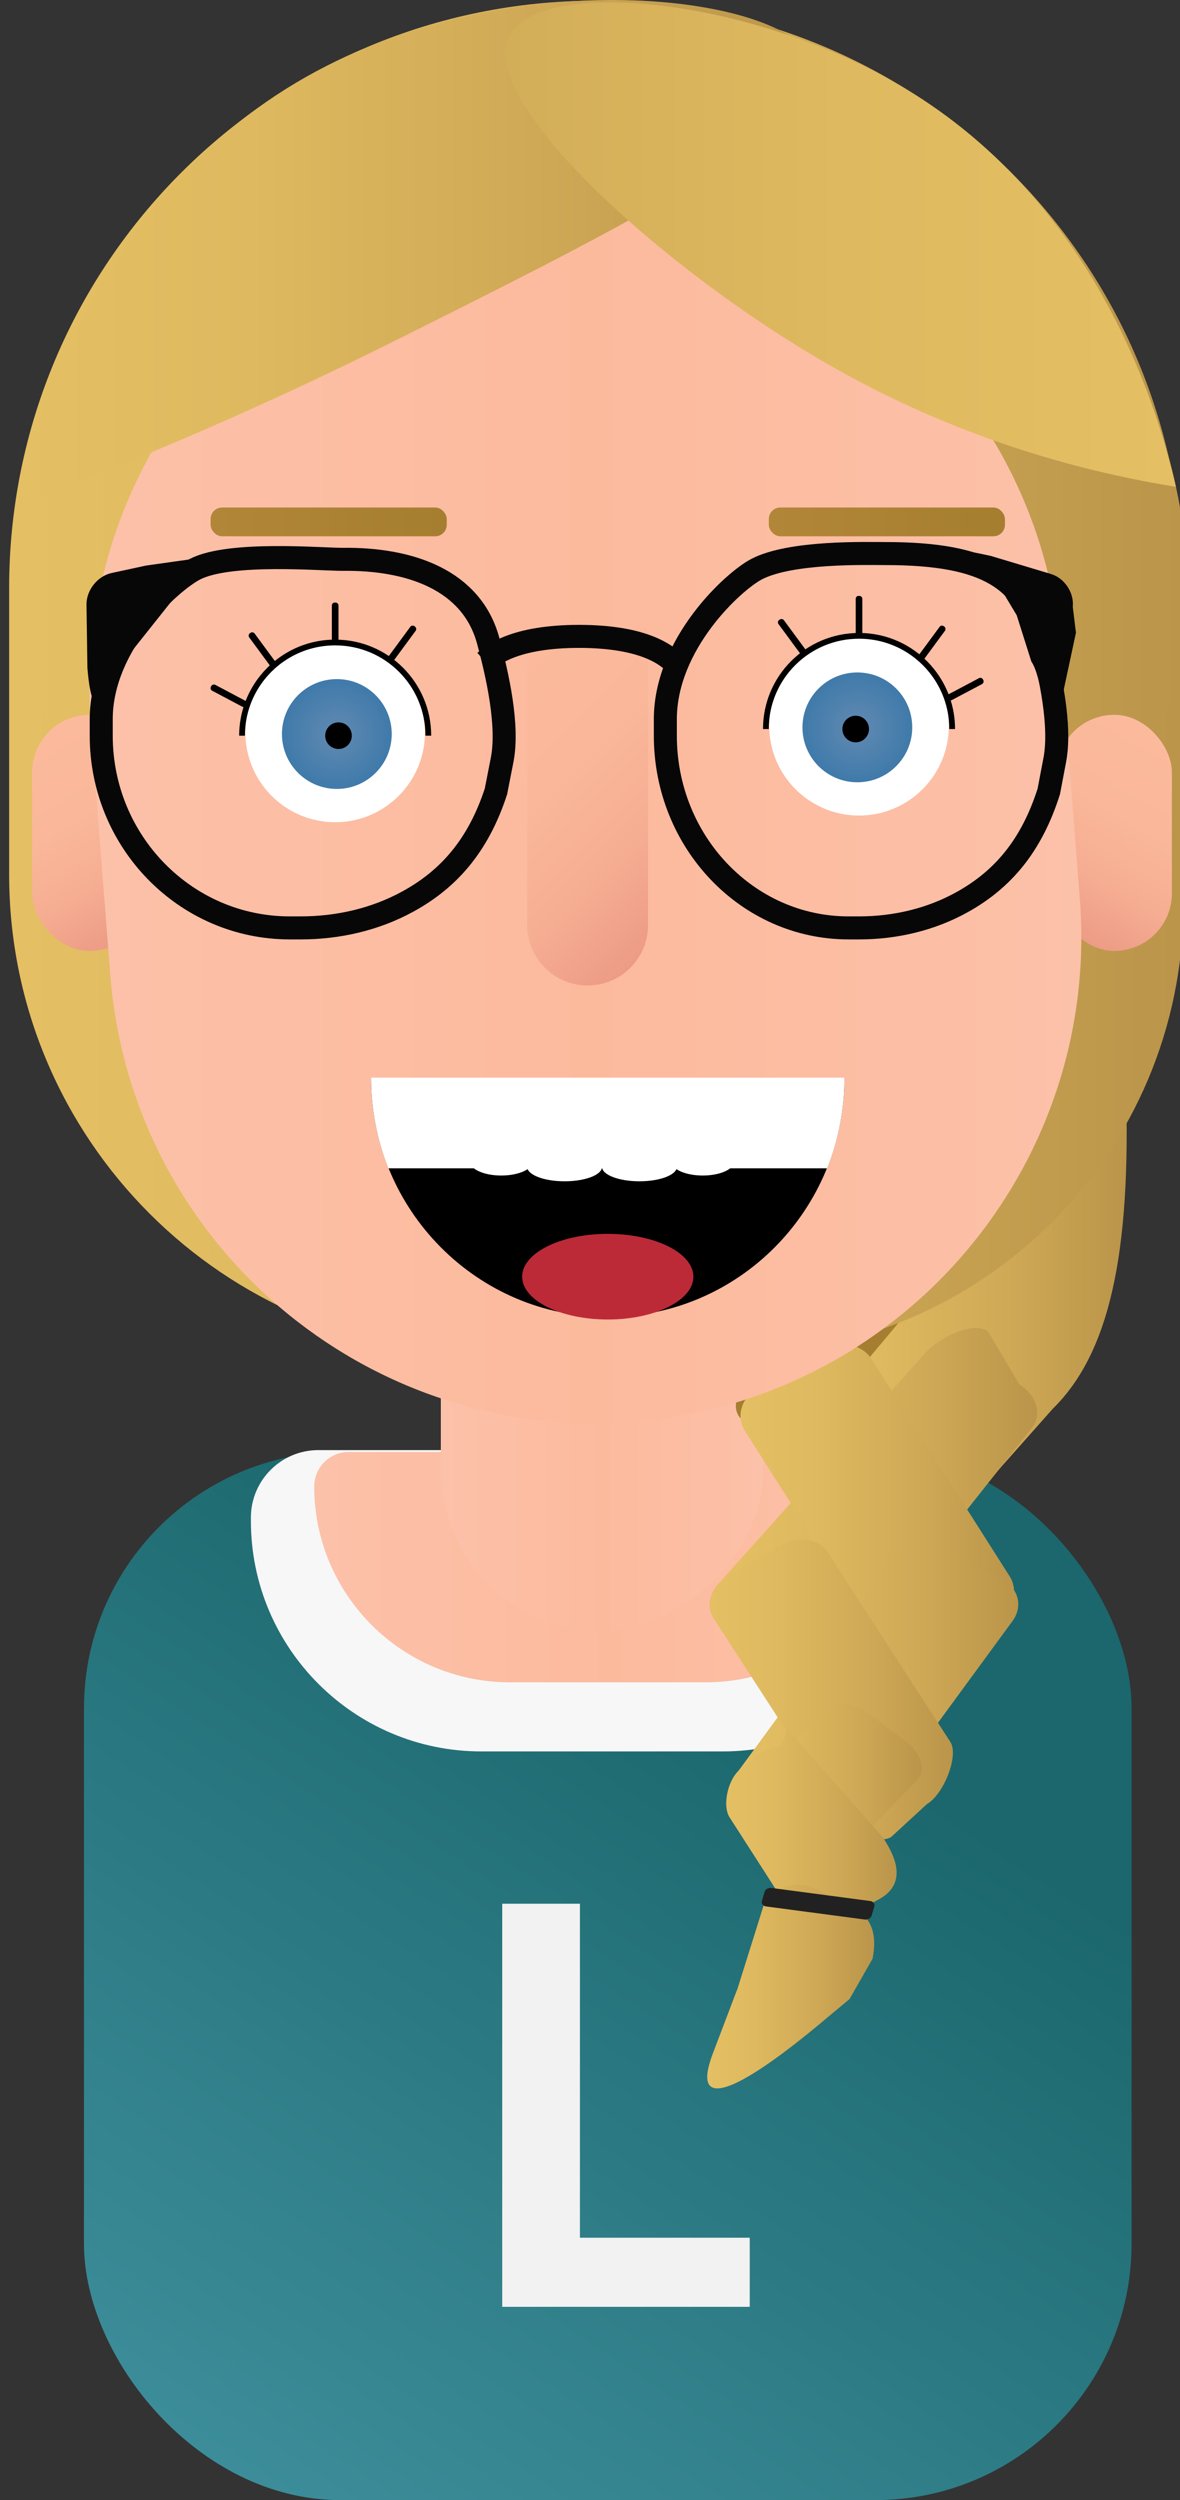
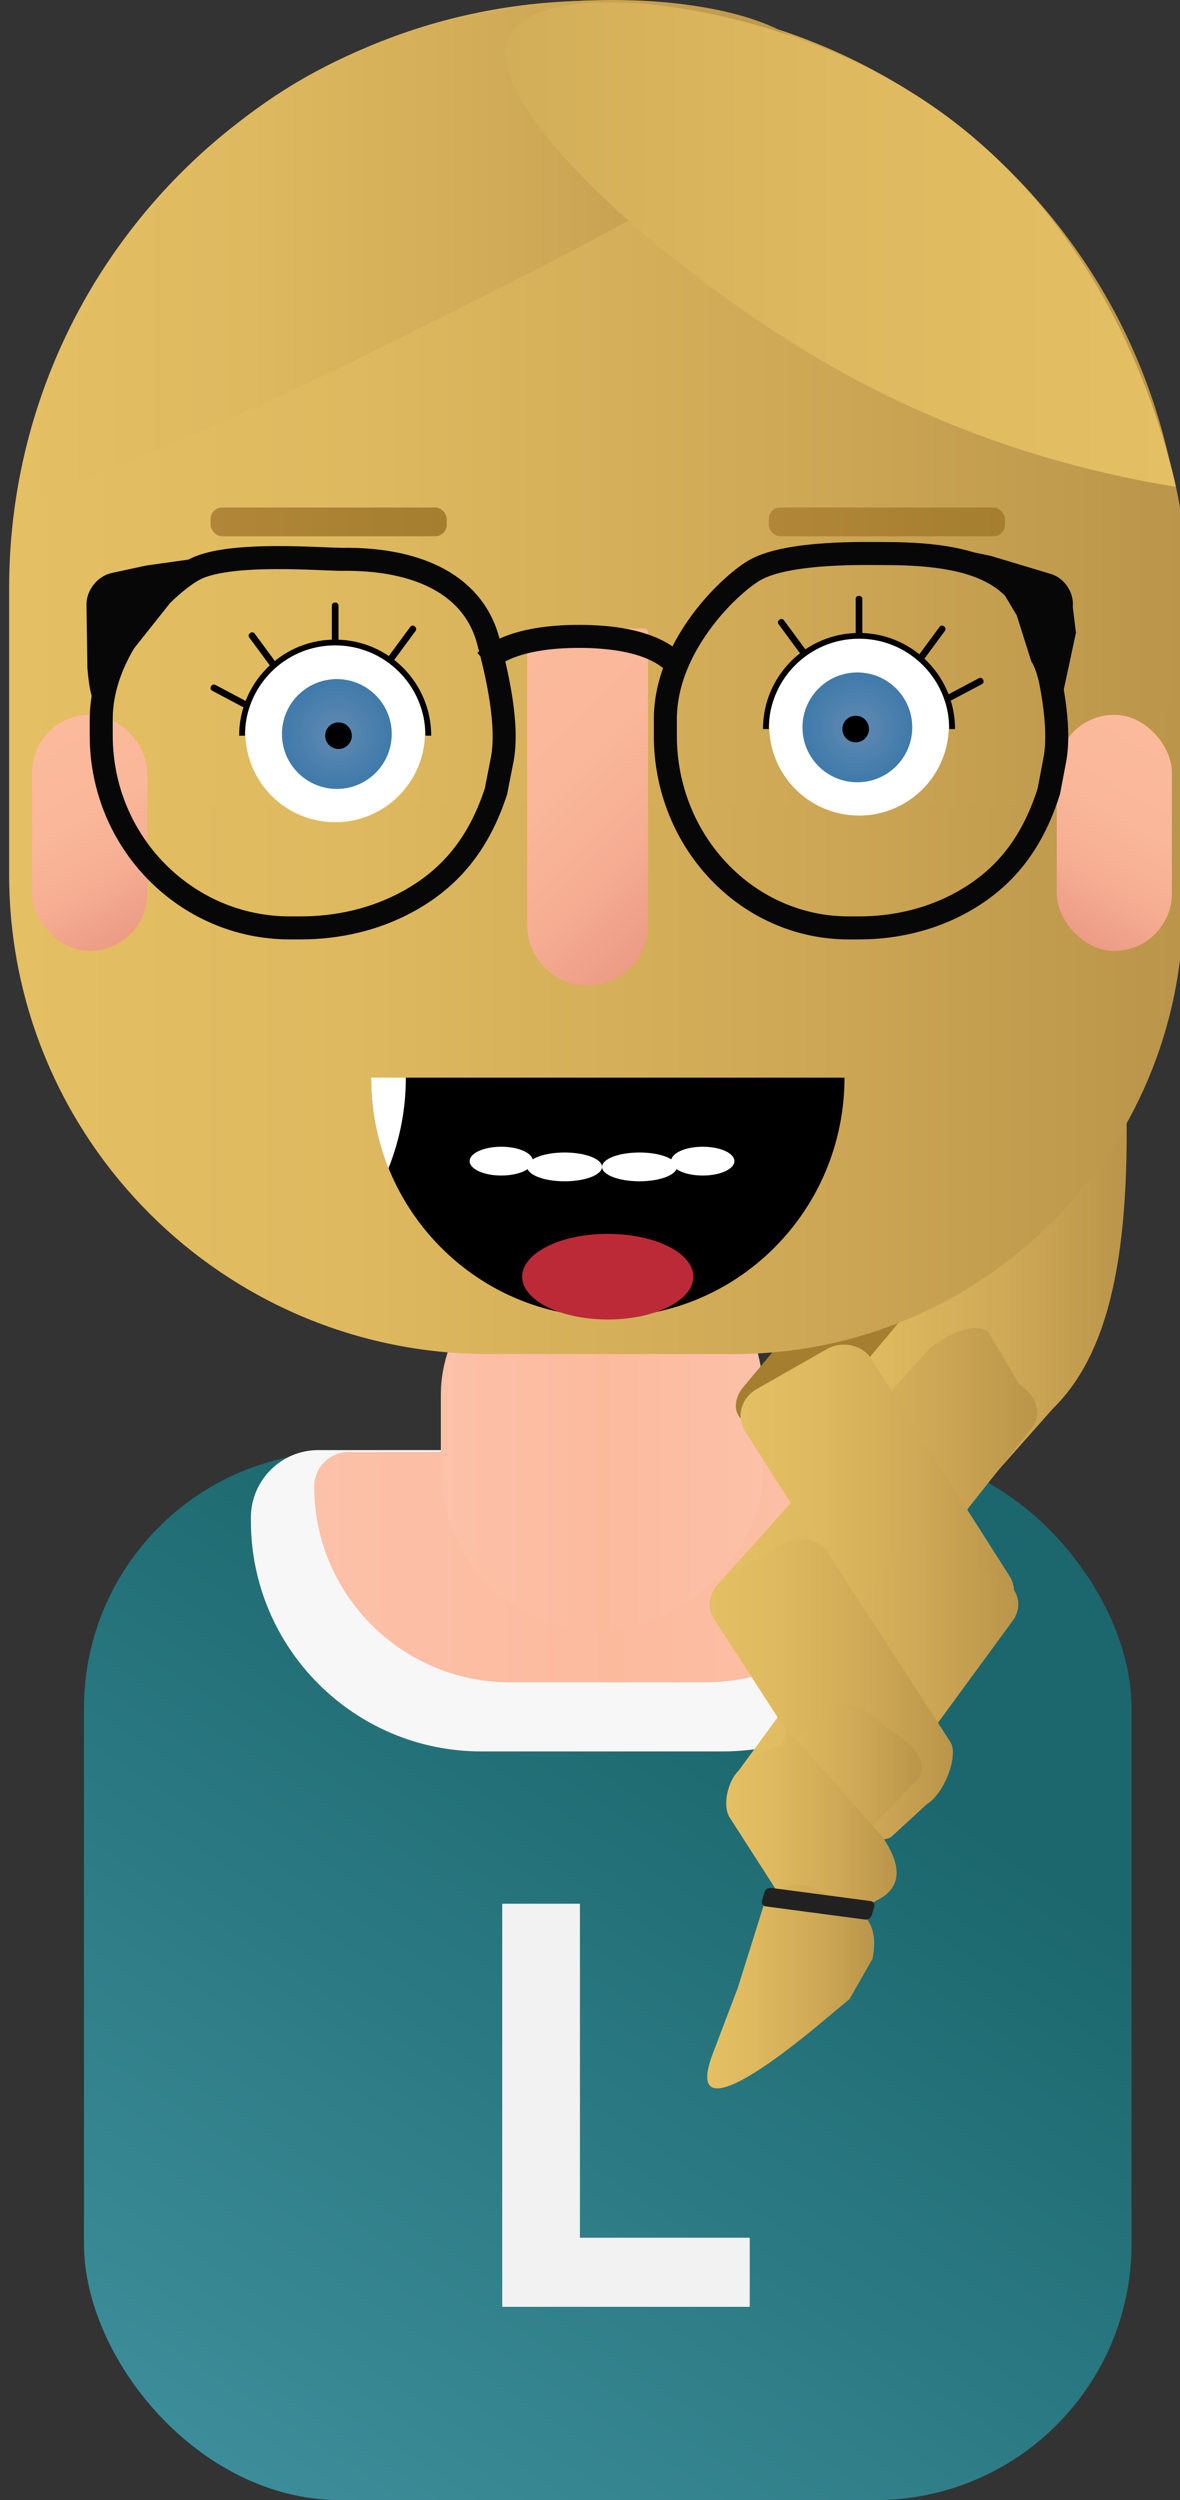
<svg xmlns="http://www.w3.org/2000/svg" xmlns:xlink="http://www.w3.org/1999/xlink" id="Yavuz" viewBox="0 0 232.285 491.905">
  <rect x="0" y="0" width="232.285" height="491.905" fill="#333333" stroke="none" />
  <defs>
    <linearGradient id="Unbenannter_Verlauf_741" data-name="Unbenannter Verlauf 741" x1="50.118" y1="495.394" x2="154.868" y2="334.777" gradientUnits="userSpaceOnUse">
      <stop offset="0" stop-color="#3d8e9b" />
      <stop offset="1" stop-color="#1b676d" />
    </linearGradient>
    <linearGradient id="Unbenannter_Verlauf_211" data-name="Unbenannter Verlauf 211" x1="61.853" y1="308.343" x2="177.429" y2="308.343" gradientUnits="userSpaceOnUse">
      <stop offset=".005" stop-color="#fcc1a9" />
      <stop offset=".505" stop-color="#fcba9d" />
      <stop offset="1" stop-color="#fcc1a9" />
    </linearGradient>
    <linearGradient id="Unbenannter_Verlauf_211-2" data-name="Unbenannter Verlauf 211" x1="86.781" y1="281.818" x2="150.235" y2="281.818" gradientTransform="translate(400.326 163.31) rotate(90)" xlink:href="#Unbenannter_Verlauf_211" />
    <linearGradient id="Unbenannter_Verlauf_86" data-name="Unbenannter Verlauf 86" x1="154.239" y1="253.904" x2="221.789" y2="253.904" gradientUnits="userSpaceOnUse">
      <stop offset=".004" stop-color="#e5bf63" />
      <stop offset=".29" stop-color="#dfb95f" />
      <stop offset=".67" stop-color="#cea855" />
      <stop offset="1" stop-color="#ba954a" />
    </linearGradient>
    <linearGradient id="Unbenannter_Verlauf_86-2" data-name="Unbenannter Verlauf 86" x1="141.369" y1="294.763" x2="204.178" y2="294.763" xlink:href="#Unbenannter_Verlauf_86" />
    <linearGradient id="Unbenannter_Verlauf_86-3" data-name="Unbenannter Verlauf 86" x1="145.774" y1="295.845" x2="199.613" y2="295.845" xlink:href="#Unbenannter_Verlauf_86" />
    <linearGradient id="Unbenannter_Verlauf_86-4" data-name="Unbenannter Verlauf 86" x1="143.906" y1="333.911" x2="200.447" y2="333.911" xlink:href="#Unbenannter_Verlauf_86" />
    <linearGradient id="Unbenannter_Verlauf_86-5" data-name="Unbenannter Verlauf 86" x1="139.69" y1="332.409" x2="187.58" y2="332.409" xlink:href="#Unbenannter_Verlauf_86" />
    <linearGradient id="Unbenannter_Verlauf_86-6" data-name="Unbenannter Verlauf 86" x1="145.023" y1="351.86" x2="181.466" y2="351.86" xlink:href="#Unbenannter_Verlauf_86" />
    <linearGradient id="Unbenannter_Verlauf_86-7" data-name="Unbenannter Verlauf 86" x1="142.958" y1="360.18" x2="176.502" y2="360.18" xlink:href="#Unbenannter_Verlauf_86" />
    <linearGradient id="Unbenannter_Verlauf_86-8" data-name="Unbenannter Verlauf 86" x1="139.216" y1="390.855" x2="172.086" y2="390.855" xlink:href="#Unbenannter_Verlauf_86" />
    <linearGradient id="Unbenannter_Verlauf_86-9" data-name="Unbenannter Verlauf 86" x1="1.799" y1="133.279" x2="232.951" y2="133.279" xlink:href="#Unbenannter_Verlauf_86" />
    <linearGradient id="Unbenannter_Verlauf_86-10" data-name="Unbenannter Verlauf 86" x1="2.932" y1="81.523" x2="234.084" y2="81.523" xlink:href="#Unbenannter_Verlauf_86" />
    <linearGradient id="Unbenannter_Verlauf_116" data-name="Unbenannter Verlauf 116" x1="10992.418" y1="145.135" x2="11014.054" y2="182.611" gradientTransform="translate(11222.59) rotate(-180) scale(1 -1)" gradientUnits="userSpaceOnUse">
      <stop offset="0" stop-color="#fcba9d" />
      <stop offset=".416" stop-color="#fab79a" />
      <stop offset=".705" stop-color="#f6ae93" />
      <stop offset=".954" stop-color="#ee9e87" />
      <stop offset="1" stop-color="#ed9b85" />
    </linearGradient>
    <linearGradient id="Unbenannter_Verlauf_116-2" data-name="Unbenannter Verlauf 116" x1="6.844" y1="145.135" x2="28.48" y2="182.611" gradientTransform="matrix(1, 0, 0, 1, 0, 0)" xlink:href="#Unbenannter_Verlauf_116" />
    <linearGradient id="Unbenannter_Verlauf_211-3" data-name="Unbenannter Verlauf 211" x1="17.625" y1="160.035" x2="212.863" y2="160.035" xlink:href="#Unbenannter_Verlauf_211" />
    <linearGradient id="Unbenannter_Verlauf_116-3" data-name="Unbenannter Verlauf 116" x1="93.999" y1="133.8" x2="137.351" y2="177.152" gradientTransform="matrix(1, 0, 0, 1, 0, 0)" xlink:href="#Unbenannter_Verlauf_116" />
    <linearGradient id="Unbenannter_Verlauf_172" data-name="Unbenannter Verlauf 172" x1="151.342" y1="102.686" x2="197.825" y2="102.686" gradientUnits="userSpaceOnUse">
      <stop offset="0" stop-color="#b28638" />
      <stop offset="1" stop-color="#a57e30" />
    </linearGradient>
    <linearGradient id="Unbenannter_Verlauf_172-2" data-name="Unbenannter Verlauf 172" x1="41.457" y1="102.686" x2="87.94" y2="102.686" xlink:href="#Unbenannter_Verlauf_172" />
    <radialGradient id="Unbenannter_Verlauf_161" data-name="Unbenannter Verlauf 161" cx="66.307" cy="144.422" fx="66.307" fy="144.422" r="10.808" gradientUnits="userSpaceOnUse">
      <stop offset="0" stop-color="#628ab2" />
      <stop offset="1" stop-color="#3f7aaa" />
    </radialGradient>
    <radialGradient id="Unbenannter_Verlauf_161-2" data-name="Unbenannter Verlauf 161" cx="168.772" cy="143.113" fx="168.772" fy="143.113" r="10.805" xlink:href="#Unbenannter_Verlauf_161" />
    <linearGradient id="Unbenannter_Verlauf_86-11" data-name="Unbenannter Verlauf 86" x1="3.566" y1="49.668" x2="160.235" y2="49.668" xlink:href="#Unbenannter_Verlauf_86" />
    <linearGradient id="Unbenannter_Verlauf_743" data-name="Unbenannter Verlauf 743" x1="99.501" y1="48.131" x2="231.481" y2="48.131" gradientUnits="userSpaceOnUse">
      <stop offset="0" stop-color="#d3ae59" />
      <stop offset=".501" stop-color="#dfb95f" />
      <stop offset=".996" stop-color="#e5bf63" />
    </linearGradient>
  </defs>
  <g>
    <rect x="16.529" y="285.681" width="206.224" height="206.224" rx="50.423" ry="50.423" fill="url(#Unbenannter_Verlauf_741)" />
    <path d="M62.666,285.313h111.684c7.328,0,13.277,5.949,13.277,13.277v.654c0,25.033-20.324,45.357-45.357,45.357h-47.523c-25.033,0-45.357-20.324-45.357-45.357v-.654c0-7.328,5.949-13.277,13.277-13.277Z" fill="#f7f7f7" />
    <path d="M98.865,374.568h15.296v65.716h33.425v13.596h-48.72v-79.313Z" fill="#f2f2f2" />
    <path d="M68.652,285.681h101.979c3.752,0,6.799,3.046,6.799,6.799h0c0,21.263-17.263,38.525-38.525,38.525h-38.525c-21.263,0-38.525-17.263-38.525-38.525h0c0-3.752,3.046-6.799,6.799-6.799Z" fill="url(#Unbenannter_Verlauf_211)" />
    <rect x="79.403" y="250.091" width="78.21" height="63.453" rx="31.727" ry="31.727" transform="translate(-163.31 400.326) rotate(-90)" fill="url(#Unbenannter_Verlauf_211-2)" />
    <path d="M189.893,230.159c-2.282-1.974-19.978,8.829-23.084,12.106l-9.717,10.249c-3.107,3.277-3.782,7.573-1.5,9.547l32.104,27.772c2.282,1.974-3.176,12.722-.069,9.445l19.583-22.063c11.01-10.797,15.543-30.059,14.41-64.052-.027-.804,3.399-22.662-24.361,29.197" fill="url(#Unbenannter_Verlauf_86)" />
    <path d="M146.304,279.499l5.76,3.832c1.943,1.292,5.129,.443,7.081-1.887l27.28-32.574c1.952-2.33,1.959-5.295,.016-6.587l-5.76-3.832c-1.943-1.292-5.129-.443-7.081,1.887l-27.28,32.574c-1.952,2.33-1.959,5.295-.016,6.587Z" fill="#a57e30" />
    <path d="M144.914,319.054l12.553,7.787c3.424,2.124,7.883,1.771,9.908-.785l35.802-45.184c2.025-2.556,.881-6.385-2.543-8.51l-6.207-10.476c-3.424-2.124-10.439,1.976-12.464,4.532l-39.591,44.126c-2.025,2.556-.881,6.386,2.543,8.51Z" fill="url(#Unbenannter_Verlauf_86-2)" />
    <path d="M182.679,326.212l13.714-7.803c3.077-1.751,4.136-5.474,2.354-8.275l-27.205-42.748c-1.782-2.8-5.758-3.659-8.835-1.908l-13.714,7.803c-3.077,1.751-4.136,5.474-2.354,8.275l27.205,42.748c1.782,2.8,5.758,3.659,8.835,1.908Z" fill="url(#Unbenannter_Verlauf_86-3)" />
    <path d="M146.531,356.623l12.667,7.275c2.776,1.594,6.634,.734,8.573-1.913l31.572-43.078c1.939-2.646,1.255-6.116-1.521-7.71l-12.667-7.275c-2.776-1.594-6.634-.734-8.573,1.913l-31.572,43.078c-1.939,2.646-1.255,6.116,1.521,7.71Z" fill="url(#Unbenannter_Verlauf_86-4)" />
    <path d="M175.403,361.461l7.065-6.498c3.321-1.919,6.331-9.569,4.613-12.223l-24.174-37.349c-1.718-2.655-5.841-3.257-9.162-1.338l-10.386,6c-3.321,1.919-4.632,5.66-2.914,8.315l24.174,37.349c1.718,2.655,7.463,7.663,10.783,5.745Z" fill="url(#Unbenannter_Verlauf_86-5)" />
    <path d="M148.105,361.034l7.295,5.513c3,2.267,6.927,2.593,8.727,.724l16.438-17.065c1.8-1.869,.819-5.253-2.181-7.52l-7.295-5.513c-3-2.267-6.927-2.593-8.727-.724l-16.438,17.065c-1.8,1.869-.819,5.253,2.181,7.52Z" fill="url(#Unbenannter_Verlauf_86-6)" />
    <path d="M164.824,379.139l6.456-4.471c.407-.282,.842-.513,1.28-.728,6.596-3.235,3.317-9.144,1.523-11.973-.31-.488-.666-.93-1.066-1.333l-17.632-19.968c-1.127-1.752-.23,2.778-2.477,3.072-1.286,.168-2.505,.787-3.571,1.62l-2.345,1.833c-.252,.197-.511,.368-.779,.536-2.91,1.821-4.11,7.49-2.603,9.834l12.98,20.199c1.578,2.453,5.283,3.073,8.234,1.378Z" fill="url(#Unbenannter_Verlauf_86-7)" />
    <path d="M140.205,404.349c-4.117,11.203,5.003,7.144,20.228-5.359l6.799-5.665,4.532-7.932c1.133-5.665-.84-8.587-4.07-10.184l-7.548-3.732c-3.23-1.597-7.588-.251-9.684,2.99l-5.324,16.957c-.023,.073-.058,.145-.099,.212" fill="url(#Unbenannter_Verlauf_86-8)" />
    <path d="M144.484,266.418h-48.32c-52.116,0-94.365-42.249-94.365-94.365v-56.337c0-63.831,51.745-115.576,115.576-115.576h0c63.831,0,115.576,51.745,115.576,115.576v62.235c0,48.859-39.608,88.467-88.467,88.467Z" fill="url(#Unbenannter_Verlauf_86-9)" />
    <path d="M198.294,158.374H41.057c-21.056,0-38.125-17.069-38.125-38.125h0c0-63.831,51.745-115.576,115.576-115.576h0c63.831,0,115.576,51.745,115.576,115.576v2.336c0,19.766-16.024,35.79-35.79,35.79Z" fill="url(#Unbenannter_Verlauf_86-10)" />
    <rect x="208.023" y="140.644" width="22.662" height="46.457" rx="11.331" ry="11.331" fill="url(#Unbenannter_Verlauf_116)" />
    <rect x="6.331" y="140.644" width="22.662" height="46.457" rx="11.331" ry="11.331" fill="url(#Unbenannter_Verlauf_116-2)" />
-     <path d="M124.572,279.759h0c-52.706,4.106-98.761-35.291-102.867-87.997l-3.785-48.584C13.813,90.472,53.211,44.417,105.917,40.31h0c52.706-4.106,98.761,35.291,102.867,87.997l3.785,48.584c3.07,39.408-18.18,75.097-51.129,92.315-11.119,5.81-23.57,9.517-36.868,10.553Z" fill="url(#Unbenannter_Verlauf_211-3)" />
    <path d="M115.675,193.9h0c-6.571,0-11.898-5.327-11.898-11.898v-57.717c0-.352,.285-.637,.637-.637h22.52c.352,0,.637,.285,.637,.637v57.717c0,6.571-5.327,11.898-11.898,11.898Z" fill="url(#Unbenannter_Verlauf_116-3)" />
    <path d="M166.24,212.029c0,26.01-20.863,47.094-46.599,47.094s-46.599-21.085-46.599-47.094" />
-     <path d="M76.467,229.876h86.347c2.202-5.51,3.425-11.531,3.425-17.846H73.042c0,6.315,1.223,12.336,3.425,17.846Z" fill="#fff" />
+     <path d="M76.467,229.876c2.202-5.51,3.425-11.531,3.425-17.846H73.042c0,6.315,1.223,12.336,3.425,17.846Z" fill="#fff" />
    <rect x="151.342" y="99.853" width="46.483" height="5.665" rx="2.266" ry="2.266" fill="url(#Unbenannter_Verlauf_172)" />
    <ellipse cx="119.641" cy="251.192" rx="16.855" ry="8.427" fill="#bc2a38" />
    <rect x="41.457" y="99.853" width="46.483" height="5.665" rx="2.266" ry="2.266" fill="url(#Unbenannter_Verlauf_172-2)" />
    <g>
      <g>
        <circle cx="65.98" cy="144.095" r="17.68" fill="#fff" />
        <circle cx="66.307" cy="144.422" r="10.805" fill="url(#Unbenannter_Verlauf_161)" />
        <circle cx="66.635" cy="144.75" r="2.619" />
      </g>
      <g>
        <path d="M84.315,144.75c0-10.126-8.209-18.335-18.335-18.335-5.793,0-10.958,2.686-14.318,6.881-2.514,3.138-4.017,7.12-4.017,11.454" fill="none" stroke="#000" stroke-miterlimit="10" stroke-width="1.133" />
        <rect x="65.325" y="118.557" width="1.31" height="7.858" rx=".567" ry=".567" />
        <rect x="51.037" y="123.757" width="1.31" height="8.257" rx=".567" ry=".567" transform="translate(-65.77 55.572) rotate(-36.373)" />
        <rect x="44.371" y="132.963" width="1.31" height="7.858" rx=".567" ry=".567" transform="translate(-97.016 112.583) rotate(-62.082)" />
        <rect x="78.54" y="122.447" width="1.31" height="8.257" rx=".567" ry=".567" transform="translate(67.895 275.456) rotate(-143.627)" />
      </g>
    </g>
    <g>
      <g>
        <circle cx="169.1" cy="142.785" r="17.68" fill="#fff" />
        <circle cx="168.772" cy="143.113" r="10.805" fill="url(#Unbenannter_Verlauf_161-2)" />
        <circle cx="168.445" cy="143.44" r="2.619" />
      </g>
      <g>
        <path d="M150.765,143.44c0-10.126,8.209-18.335,18.335-18.335,5.793,0,10.958,2.686,14.318,6.881,2.514,3.138,4.017,7.12,4.017,11.454" fill="none" stroke="#000" stroke-miterlimit="10" stroke-width="1.133" />
        <rect x="168.445" y="117.247" width="1.31" height="7.858" rx=".567" ry=".567" transform="translate(338.199 242.352) rotate(180)" />
        <rect x="182.732" y="122.447" width="1.31" height="8.257" rx=".567" ry=".567" transform="translate(255.98 337.247) rotate(-143.627)" />
        <rect x="189.399" y="131.653" width="1.31" height="7.858" rx=".567" ry=".567" transform="translate(159.236 366.998) rotate(-117.918)" />
        <rect x="155.23" y="121.137" width="1.31" height="8.257" rx=".567" ry=".567" transform="translate(-43.917 116.852) rotate(-36.373)" />
      </g>
    </g>
    <ellipse cx="111.143" cy="229.592" rx="7.365" ry="2.833" fill="#fff" />
    <ellipse cx="125.873" cy="229.592" rx="7.365" ry="2.833" fill="#fff" />
    <ellipse cx="98.679" cy="228.459" rx="6.232" ry="2.833" fill="#fff" />
    <ellipse cx="138.337" cy="228.459" rx="6.232" ry="2.833" fill="#fff" />
    <path d="M151.863,371.462l19.432,2.573c.598,.079,.966,.555,.819,1.059l-.529,1.81c-.147,.503-.756,.85-1.354,.771l-19.432-2.573c-.598-.079-.966-.555-.819-1.059l.529-1.81c.147-.503,.756-.85,1.354-.771Z" fill="#212121" />
  </g>
  <path d="M76.742,67.538c-30.068,15.003-55.77,25.315-73.176,31.798,2.05-10.322,12.895-59.482,56.754-84.244C102.008-8.444,156.89-.546,160.082,12.432c2.962,12.042-37.633,32.299-83.34,55.106Z" fill="url(#Unbenannter_Verlauf_86-11)" />
  <path d="M177.919,17.252c39.323,23.432,50.725,66.203,53.562,78.535-16.535-2.682-40.763-8.568-66.487-22.977C131.864,54.252,93.758,20.16,100.225,7.111c5.766-11.634,47.589-7.798,77.694,10.14Z" fill="url(#Unbenannter_Verlauf_743)" />
  <path d="M167.027,182.569h2.068c7.12,0,14.203-1.642,20.479-5.169,7.781-4.374,13.467-10.935,16.879-21.671l1.182-6.202c1.292-6.776-.911-16.754-2.656-23.417-3.144-12.007-10.44-17.192-30.624-17.192-3.85,0-18.714-.451-25.441,3.077-4.577,2.401-17.941,14.661-17.941,29.525v3.228c0,20.888,16.142,37.821,36.055,37.821Z" fill="none" stroke="#070707" stroke-miterlimit="10" stroke-width="4.532" />
  <path d="M57.043,182.569h2.129c7.329,0,14.621-1.642,21.081-5.17,8.01-4.375,13.863-10.937,17.375-21.675l1.217-6.203c1.33-6.777-.938-16.757-2.734-23.422-3.236-12.009-15.424-16.201-28.593-16.048-3.963,.046-22.196-1.599-29.122,1.93-4.712,2.401-18.469,14.664-18.469,29.531v3.229c0,20.892,16.617,37.828,37.115,37.828Z" fill="none" stroke="#070707" stroke-miterlimit="10" stroke-width="4.532" />
  <path d="M95.457,130.163c1.428-1.238,5.714-4.952,18.57-4.952" fill="none" stroke="#070707" stroke-miterlimit="10" stroke-width="4.532" />
  <path d="M132.51,130.163c-1.428-1.238-5.714-4.952-18.57-4.952" fill="none" stroke="#070707" stroke-miterlimit="10" stroke-width="4.532" />
  <path d="M37.491,110.617c2.596-.561-.577,2.807-3.135,6.023l-5.372,6.755-5.372,6.755c-2.349,5.236-4.759,14.018-5.841,1.261l-.08-5.578-.099-6.87c-.037-2.575,1.992-5.128,4.51-5.671l6.716-1.45,8.674-1.226Z" fill="#070707" stroke="#070707" stroke-miterlimit="10" stroke-width="1.133" />
  <path d="M207.828,140.328c-1.809,2.352-2.09-7.074-4.294-10.43l-2.876-9.083-3.399-5.665c-4.17-3.762-14.637-7.991-2.297-5.207l5.269,1.585,6.49,1.952c2.433,.732,4.182,3.396,3.887,5.919l.62,5.066-3.399,15.863Z" fill="#070707" stroke="#070707" stroke-miterlimit="10" stroke-width="1.133" />
</svg>